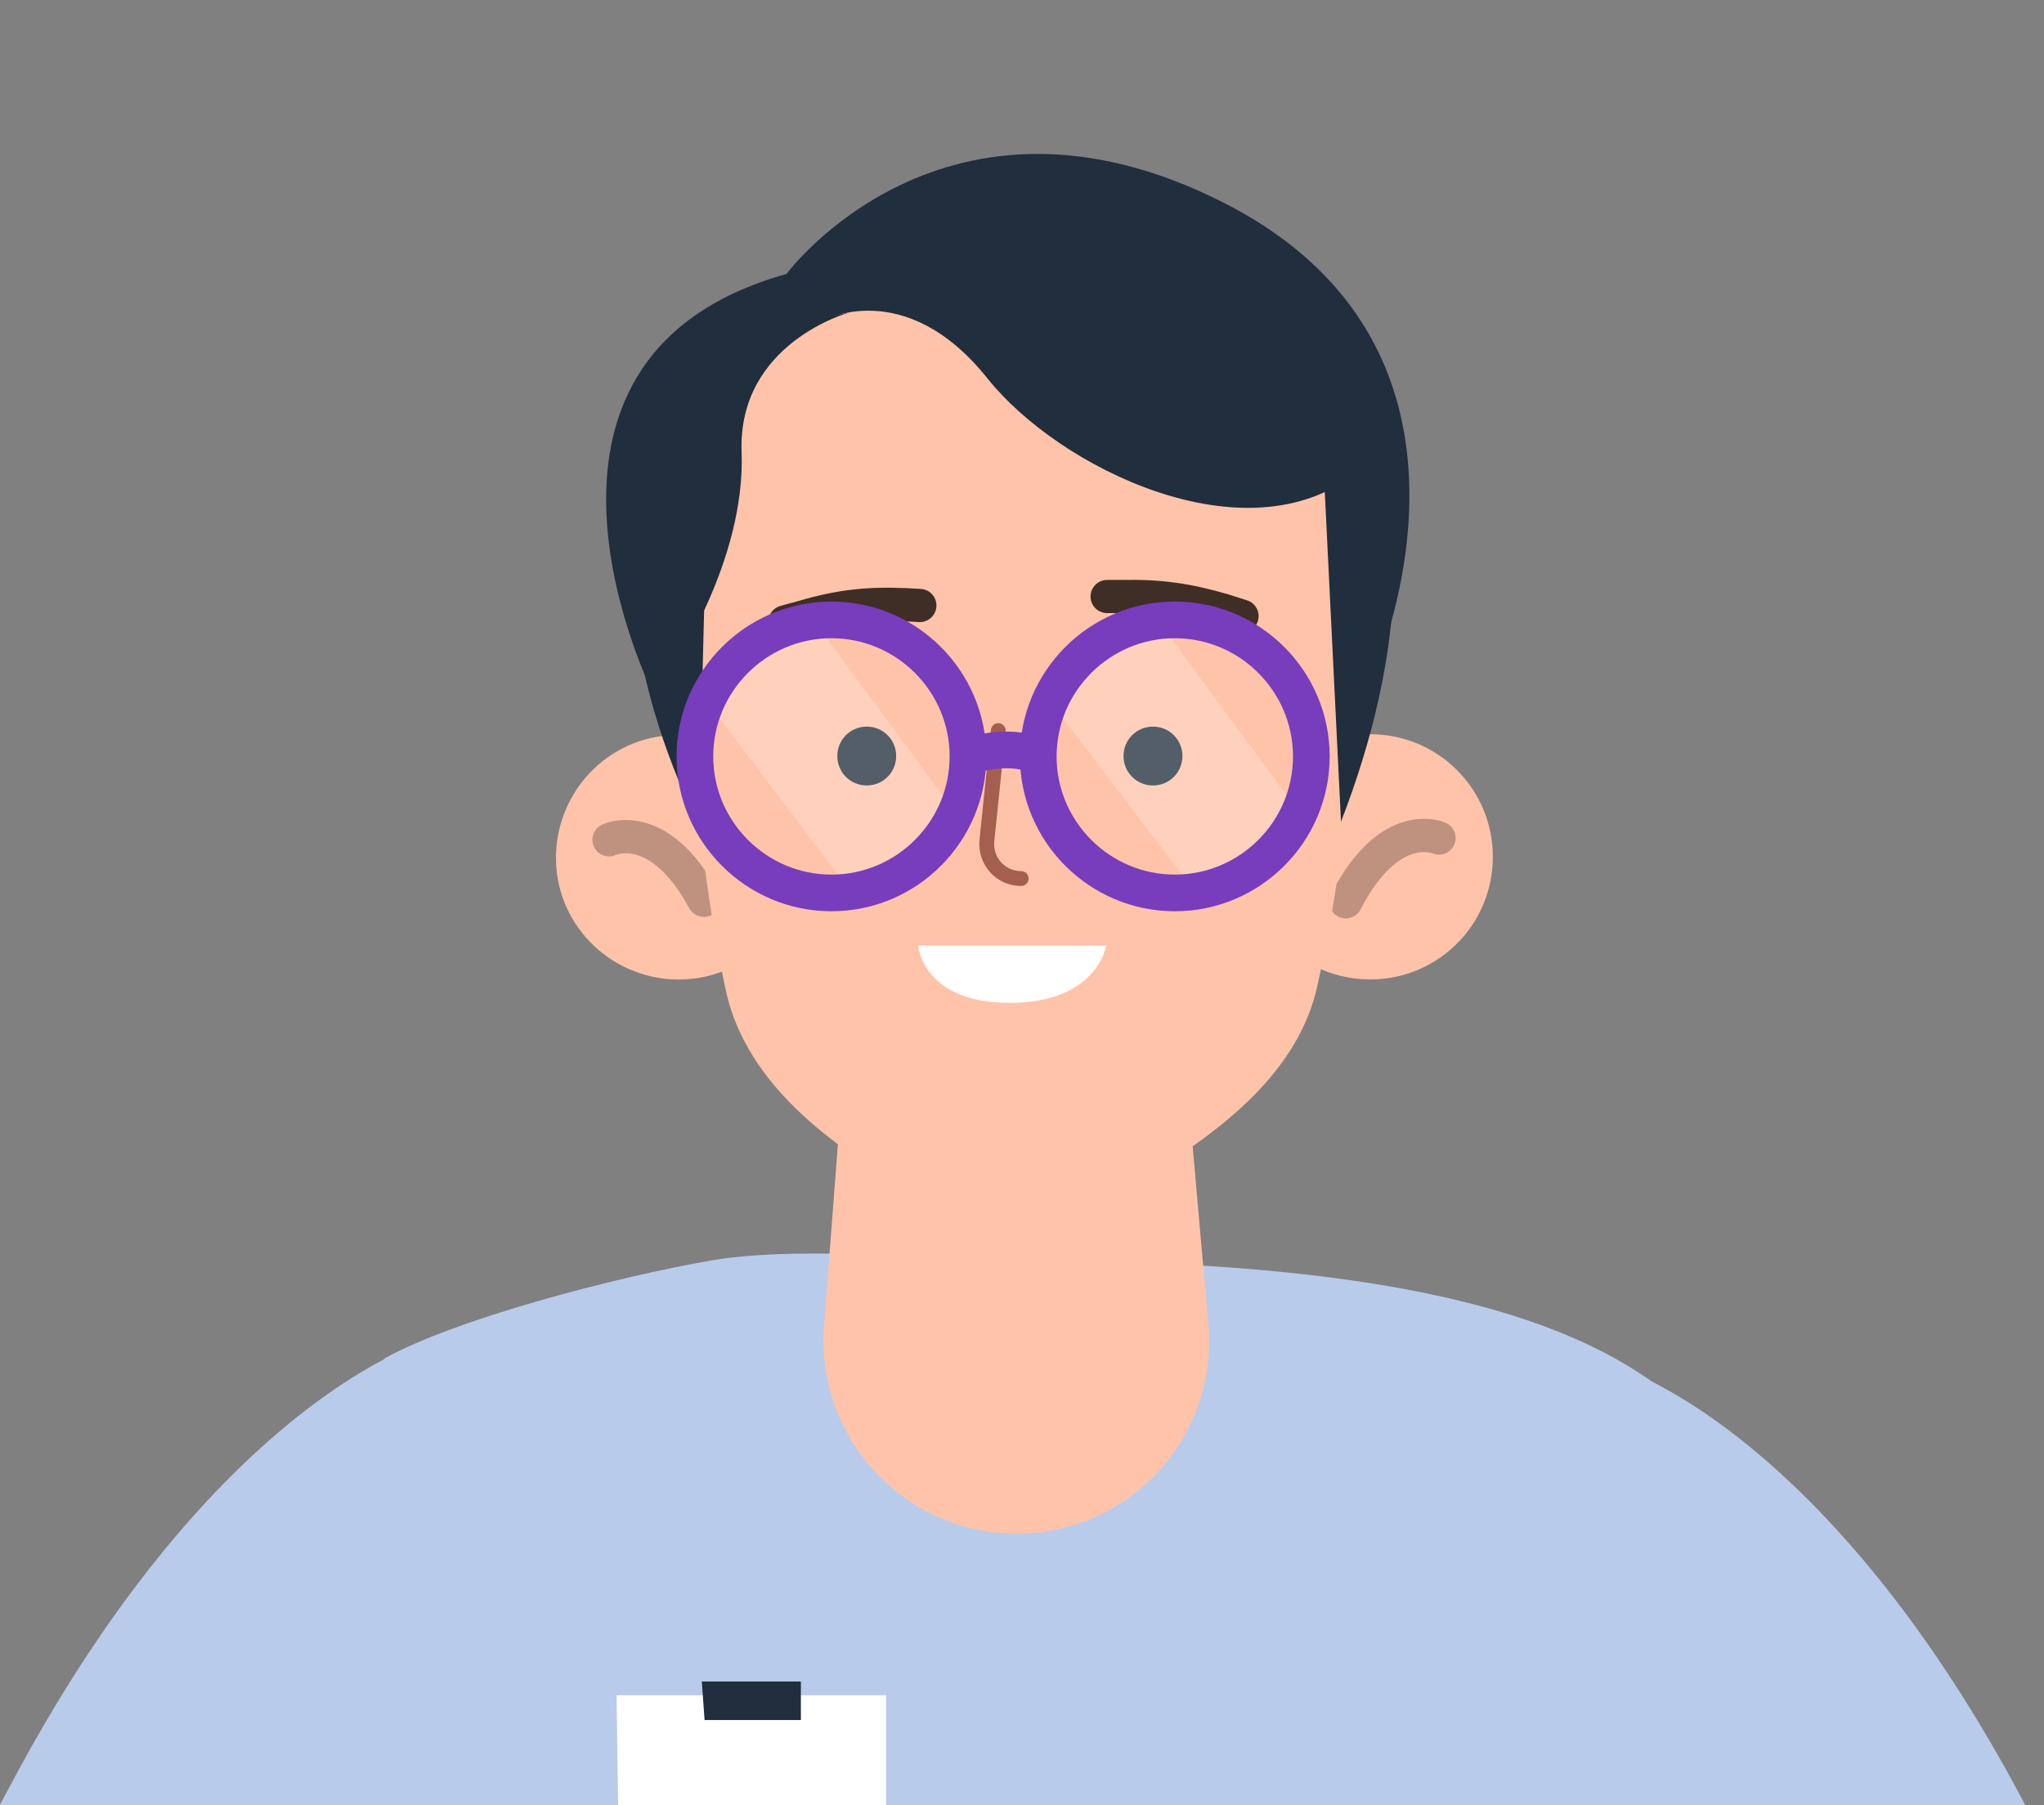
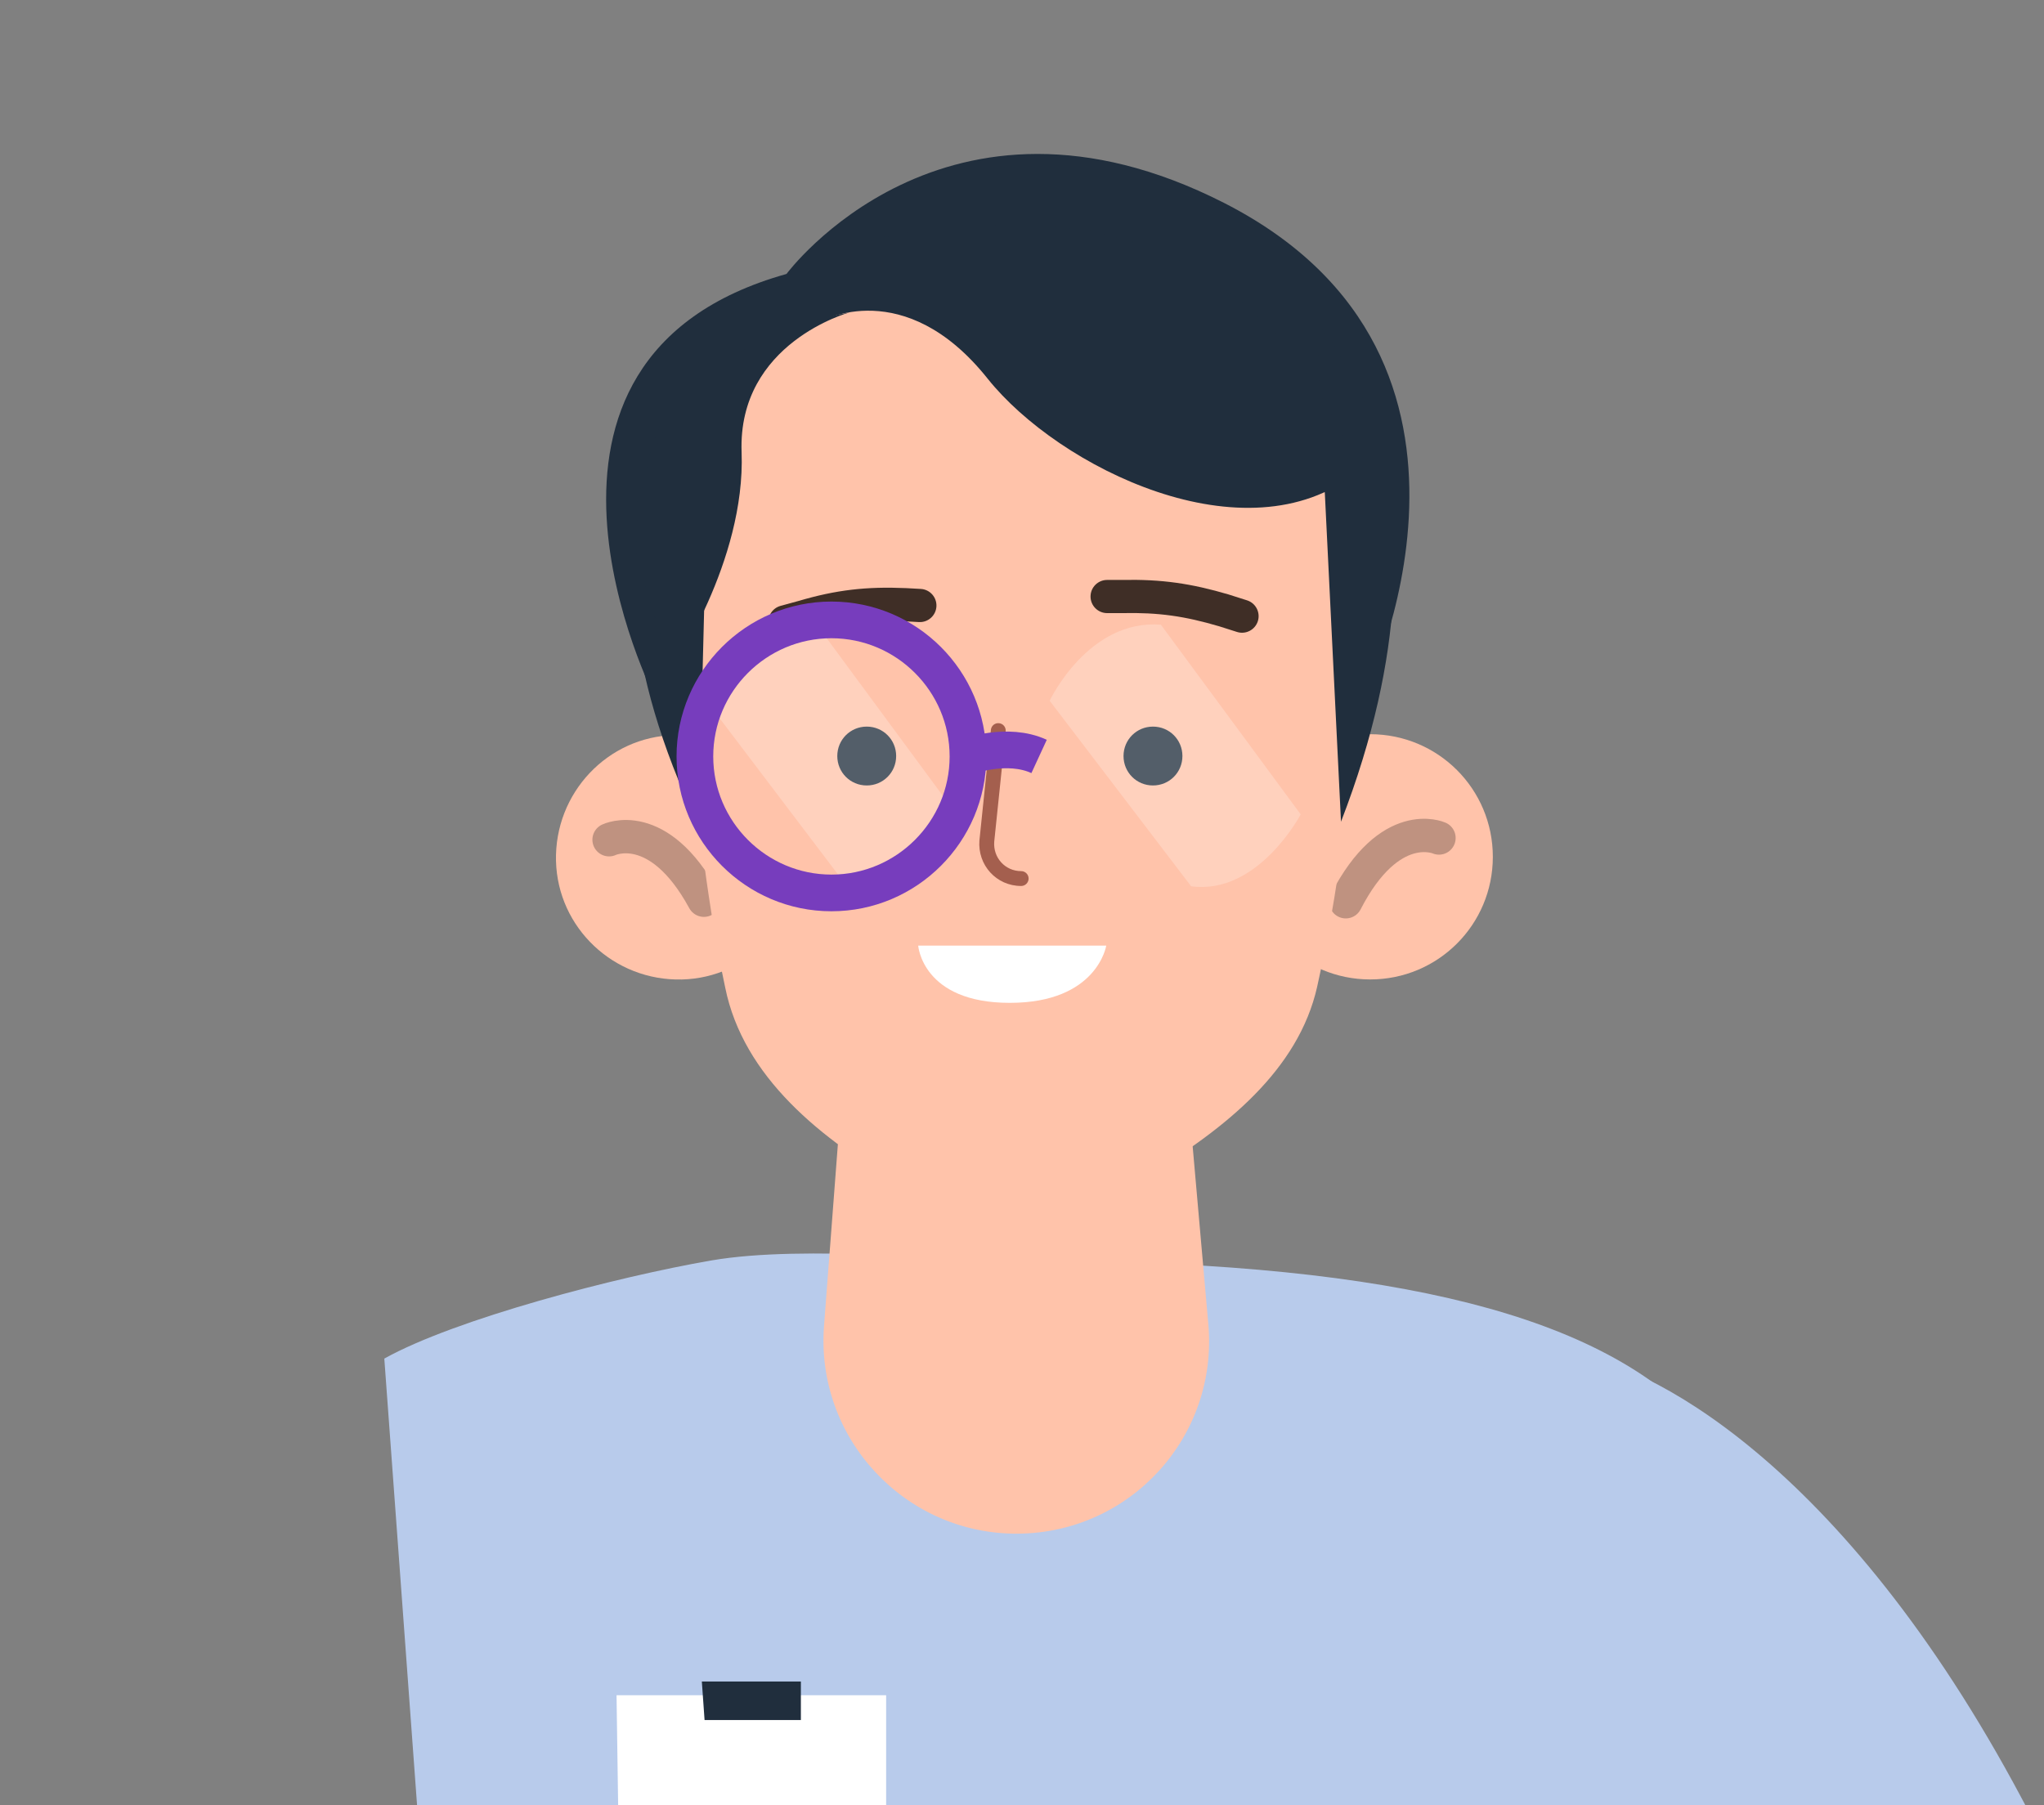
<svg xmlns="http://www.w3.org/2000/svg" width="60" height="53" viewBox="0 0 60 53" fill="none">
  <rect x="0" y="0" width="60" height="53" fill="#808080" stroke="none" />
  <path d="M20.881 37.005C23.665 36.526 28.241 37.045 29.881 37.005C40.345 37.005 46.561 38.445 49.681 41.566C49.281 43.685 48.361 48.358 47.881 50.086C47.401 51.813 47.681 59.925 47.881 63.766L49.681 92.566L12.601 91.966V57.886L11.281 39.886C13.361 38.725 18.097 37.486 20.881 37.005Z" fill="#B8CBEB" />
-   <path d="M1.923 82.57L19.877 87.316L20.251 81.959L3.729 72.365L15.823 50.023L5.671 44.836L-7.07 66.873C-10.136 72.568 -7.275 79.654 -1.074 81.62L1.923 82.57Z" fill="#FFC3AA" />
-   <path d="M0.571 51.919C5.947 42.031 11.771 39.158 14.011 38.959C14.97 38.74 17.291 39.668 18.331 40.158C17.891 43.599 16.939 50.599 16.651 51.078C16.363 51.559 8.931 65.038 5.251 71.719L10.051 74.239L4.531 84.439C3.971 84.278 1.531 83.382 -3.749 81.079C-9.029 78.775 -9.229 73.319 -8.669 70.879C-7.829 68.678 -4.805 61.806 0.571 51.919Z" fill="#B8CBEB" />
  <path d="M57.729 83.45L39.734 88.036L39.407 82.676L56.015 73.229L44.12 50.781L54.318 45.684L66.862 67.833C69.877 73.556 66.953 80.616 60.735 82.527L57.729 83.45Z" fill="#FFC3AA" />
  <path d="M59.353 52.81C54.065 42.875 48.267 39.951 46.029 39.731C45.071 39.504 42.743 40.411 41.699 40.893C42.108 44.336 42.998 51.345 43.281 51.827C43.565 52.31 50.877 65.855 54.497 72.568L49.675 75.045L55.104 85.294C55.665 85.139 58.113 84.264 63.413 82.008C68.714 79.751 68.962 74.297 68.424 71.852C67.604 69.644 64.641 62.746 59.353 52.81Z" fill="#B8CBEB" />
  <path d="M18.178 55.261H26.012V49.77H18.098L18.178 55.261Z" fill="white" />
  <path d="M20.682 50.498H23.509V49.367H20.602L20.682 50.498Z" fill="#202E3D" />
  <path d="M23.087 8.043C23.087 8.043 27.719 1.779 35.927 5.955C44.927 10.539 40.055 20.427 40.055 20.427L20.711 16.779L23.087 8.043Z" fill="#202E3D" />
  <path d="M19.223 20.475C19.223 20.475 14.159 10.539 23.087 8.043L24.695 13.371L19.223 20.475Z" fill="#202E3D" />
  <path d="M23.497 25.061C23.545 27.052 21.985 28.709 20.017 28.756C18.025 28.805 16.369 27.244 16.321 25.276C16.273 23.285 17.833 21.628 19.801 21.581C21.793 21.509 23.449 23.069 23.497 25.061Z" fill="#FFC3AA" />
  <path d="M17.879 24.653C17.879 24.653 19.319 23.957 20.663 26.429" stroke="#BF9280" stroke-width="0.979" stroke-miterlimit="10" stroke-linecap="round" stroke-linejoin="round" />
  <path d="M36.621 25.155C36.621 27.147 38.229 28.755 40.221 28.755C42.213 28.755 43.821 27.147 43.821 25.155C43.821 23.163 42.213 21.555 40.221 21.555C38.229 21.579 36.621 23.187 36.621 25.155Z" fill="#FFC3AA" />
  <path d="M42.24 24.602C42.24 24.602 40.8 23.954 39.504 26.474" stroke="#BF9280" stroke-width="0.979" stroke-miterlimit="10" stroke-linecap="round" stroke-linejoin="round" />
  <path d="M35.47 38.882L34.99 33.434C34.99 33.434 32.83 34.874 30.838 35.21C28.87 35.57 26.95 34.49 26.926 34.49C26.902 34.466 24.622 33.242 24.622 33.242L24.19 38.906C23.926 42.218 26.566 45.05 29.878 45.026C33.19 45.002 35.758 42.17 35.47 38.882Z" fill="#FFC3AA" />
  <path d="M39.768 18.914C39.792 22.97 39.216 26.474 38.664 28.97C38.112 31.418 35.976 33.122 33.72 34.49L33.312 34.73C30.936 36.194 28.968 36.242 26.544 34.85C24.096 33.458 21.816 31.61 21.288 28.994C20.28 24.266 20.136 19.01 20.136 19.01C20.136 19.01 18.768 8.018 29.328 8.162C39.936 8.306 39.768 18.914 39.768 18.914Z" fill="#FFC3AA" />
  <path d="M20.498 24.219C20.498 24.219 20.907 10.755 20.738 10.371C20.762 10.371 15.986 14.787 20.498 24.219Z" fill="#202E3D" />
  <path d="M39.364 24.124L38.645 9.508C38.645 9.508 43.252 14.068 39.364 24.124Z" fill="#202E3D" />
  <path d="M24.937 9.172C24.937 9.172 21.649 10.06 21.769 13.276C21.889 16.492 19.705 19.66 19.705 19.66L18.697 16.468C18.697 16.468 17.929 10.444 24.937 9.172Z" fill="#202E3D" />
  <path d="M24.095 9.436C24.095 9.436 26.543 8.044 28.991 11.116C31.079 13.732 36.575 16.444 39.815 13.876C39.815 13.876 37.751 6.46 29.663 6.604C21.599 6.748 24.095 9.436 24.095 9.436Z" fill="#202E3D" />
  <path d="M26.306 22.196C26.306 22.676 25.922 23.06 25.442 23.06C24.962 23.06 24.578 22.676 24.578 22.196C24.578 21.716 24.962 21.332 25.442 21.332C25.922 21.332 26.306 21.716 26.306 22.196Z" fill="#202E3D" />
  <path d="M34.709 22.196C34.709 22.676 34.325 23.06 33.844 23.06C33.364 23.06 32.98 22.676 32.98 22.196C32.98 21.716 33.364 21.332 33.844 21.332C34.325 21.332 34.709 21.716 34.709 22.196Z" fill="#202E3D" />
  <path fill-rule="evenodd" clip-rule="evenodd" d="M29.326 21.232C29.446 21.244 29.533 21.351 29.521 21.471L29.185 24.709C29.148 25.183 29.507 25.575 29.976 25.575C30.096 25.575 30.194 25.672 30.194 25.793C30.194 25.913 30.096 26.011 29.976 26.011C29.245 26.011 28.692 25.395 28.75 24.671L28.751 24.666L29.087 21.426C29.099 21.306 29.206 21.219 29.326 21.232Z" fill="#A45F4E" />
  <path d="M26.953 27.762H32.473C32.473 27.762 32.209 29.442 29.641 29.442C27.073 29.442 26.953 27.762 26.953 27.762Z" fill="white" />
  <path fill-rule="evenodd" clip-rule="evenodd" d="M26.546 18.239C25.494 18.194 24.709 18.284 23.708 18.58L23.703 18.581L23.17 18.726C22.91 18.797 22.643 18.644 22.572 18.385C22.501 18.125 22.654 17.858 22.914 17.787L23.437 17.644C24.544 17.317 25.437 17.216 26.591 17.266L26.594 17.266L27.029 17.29C27.297 17.305 27.503 17.535 27.488 17.804C27.473 18.072 27.243 18.278 26.975 18.263L26.546 18.239Z" fill="#3F2E26" />
  <path fill-rule="evenodd" clip-rule="evenodd" d="M32.926 17.026C34.104 17.002 34.969 17.13 36.069 17.454L36.074 17.456L36.606 17.625C36.863 17.707 37.004 17.981 36.923 18.237C36.841 18.493 36.567 18.635 36.311 18.553L35.788 18.387C34.78 18.09 34.014 17.977 32.941 18L32.936 18H32.499C32.23 18 32.012 17.782 32.012 17.513C32.012 17.244 32.23 17.026 32.499 17.026H32.926Z" fill="#3F2E26" />
  <path opacity="0.23" d="M23.974 18.34L28.078 23.909C28.078 23.909 26.83 26.285 24.862 26.02L20.734 20.573C20.734 20.573 21.862 18.172 23.974 18.34Z" fill="white" />
  <path opacity="0.23" d="M34.077 18.34L38.181 23.909C38.181 23.909 36.932 26.285 34.965 26.02L30.812 20.573C30.812 20.573 31.941 18.172 34.077 18.34Z" fill="white" />
  <path d="M28.414 22.207C28.414 24.415 26.614 26.215 24.406 26.215C22.198 26.215 20.398 24.415 20.398 22.207C20.398 19.999 22.198 18.199 24.406 18.199C26.614 18.199 28.414 19.999 28.414 22.207Z" stroke="#773DBD" stroke-width="1.077" stroke-miterlimit="10" />
-   <path d="M38.493 22.207C38.493 24.415 36.693 26.215 34.485 26.215C32.277 26.215 30.477 24.415 30.477 22.207C30.477 19.999 32.277 18.199 34.485 18.199C36.693 18.199 38.493 19.999 38.493 22.207Z" stroke="#773DBD" stroke-width="1.077" stroke-miterlimit="10" />
  <path d="M28.414 22.208C28.414 22.208 29.566 21.776 30.502 22.208" stroke="#773DBD" stroke-width="1.077" stroke-miterlimit="10" />
</svg>